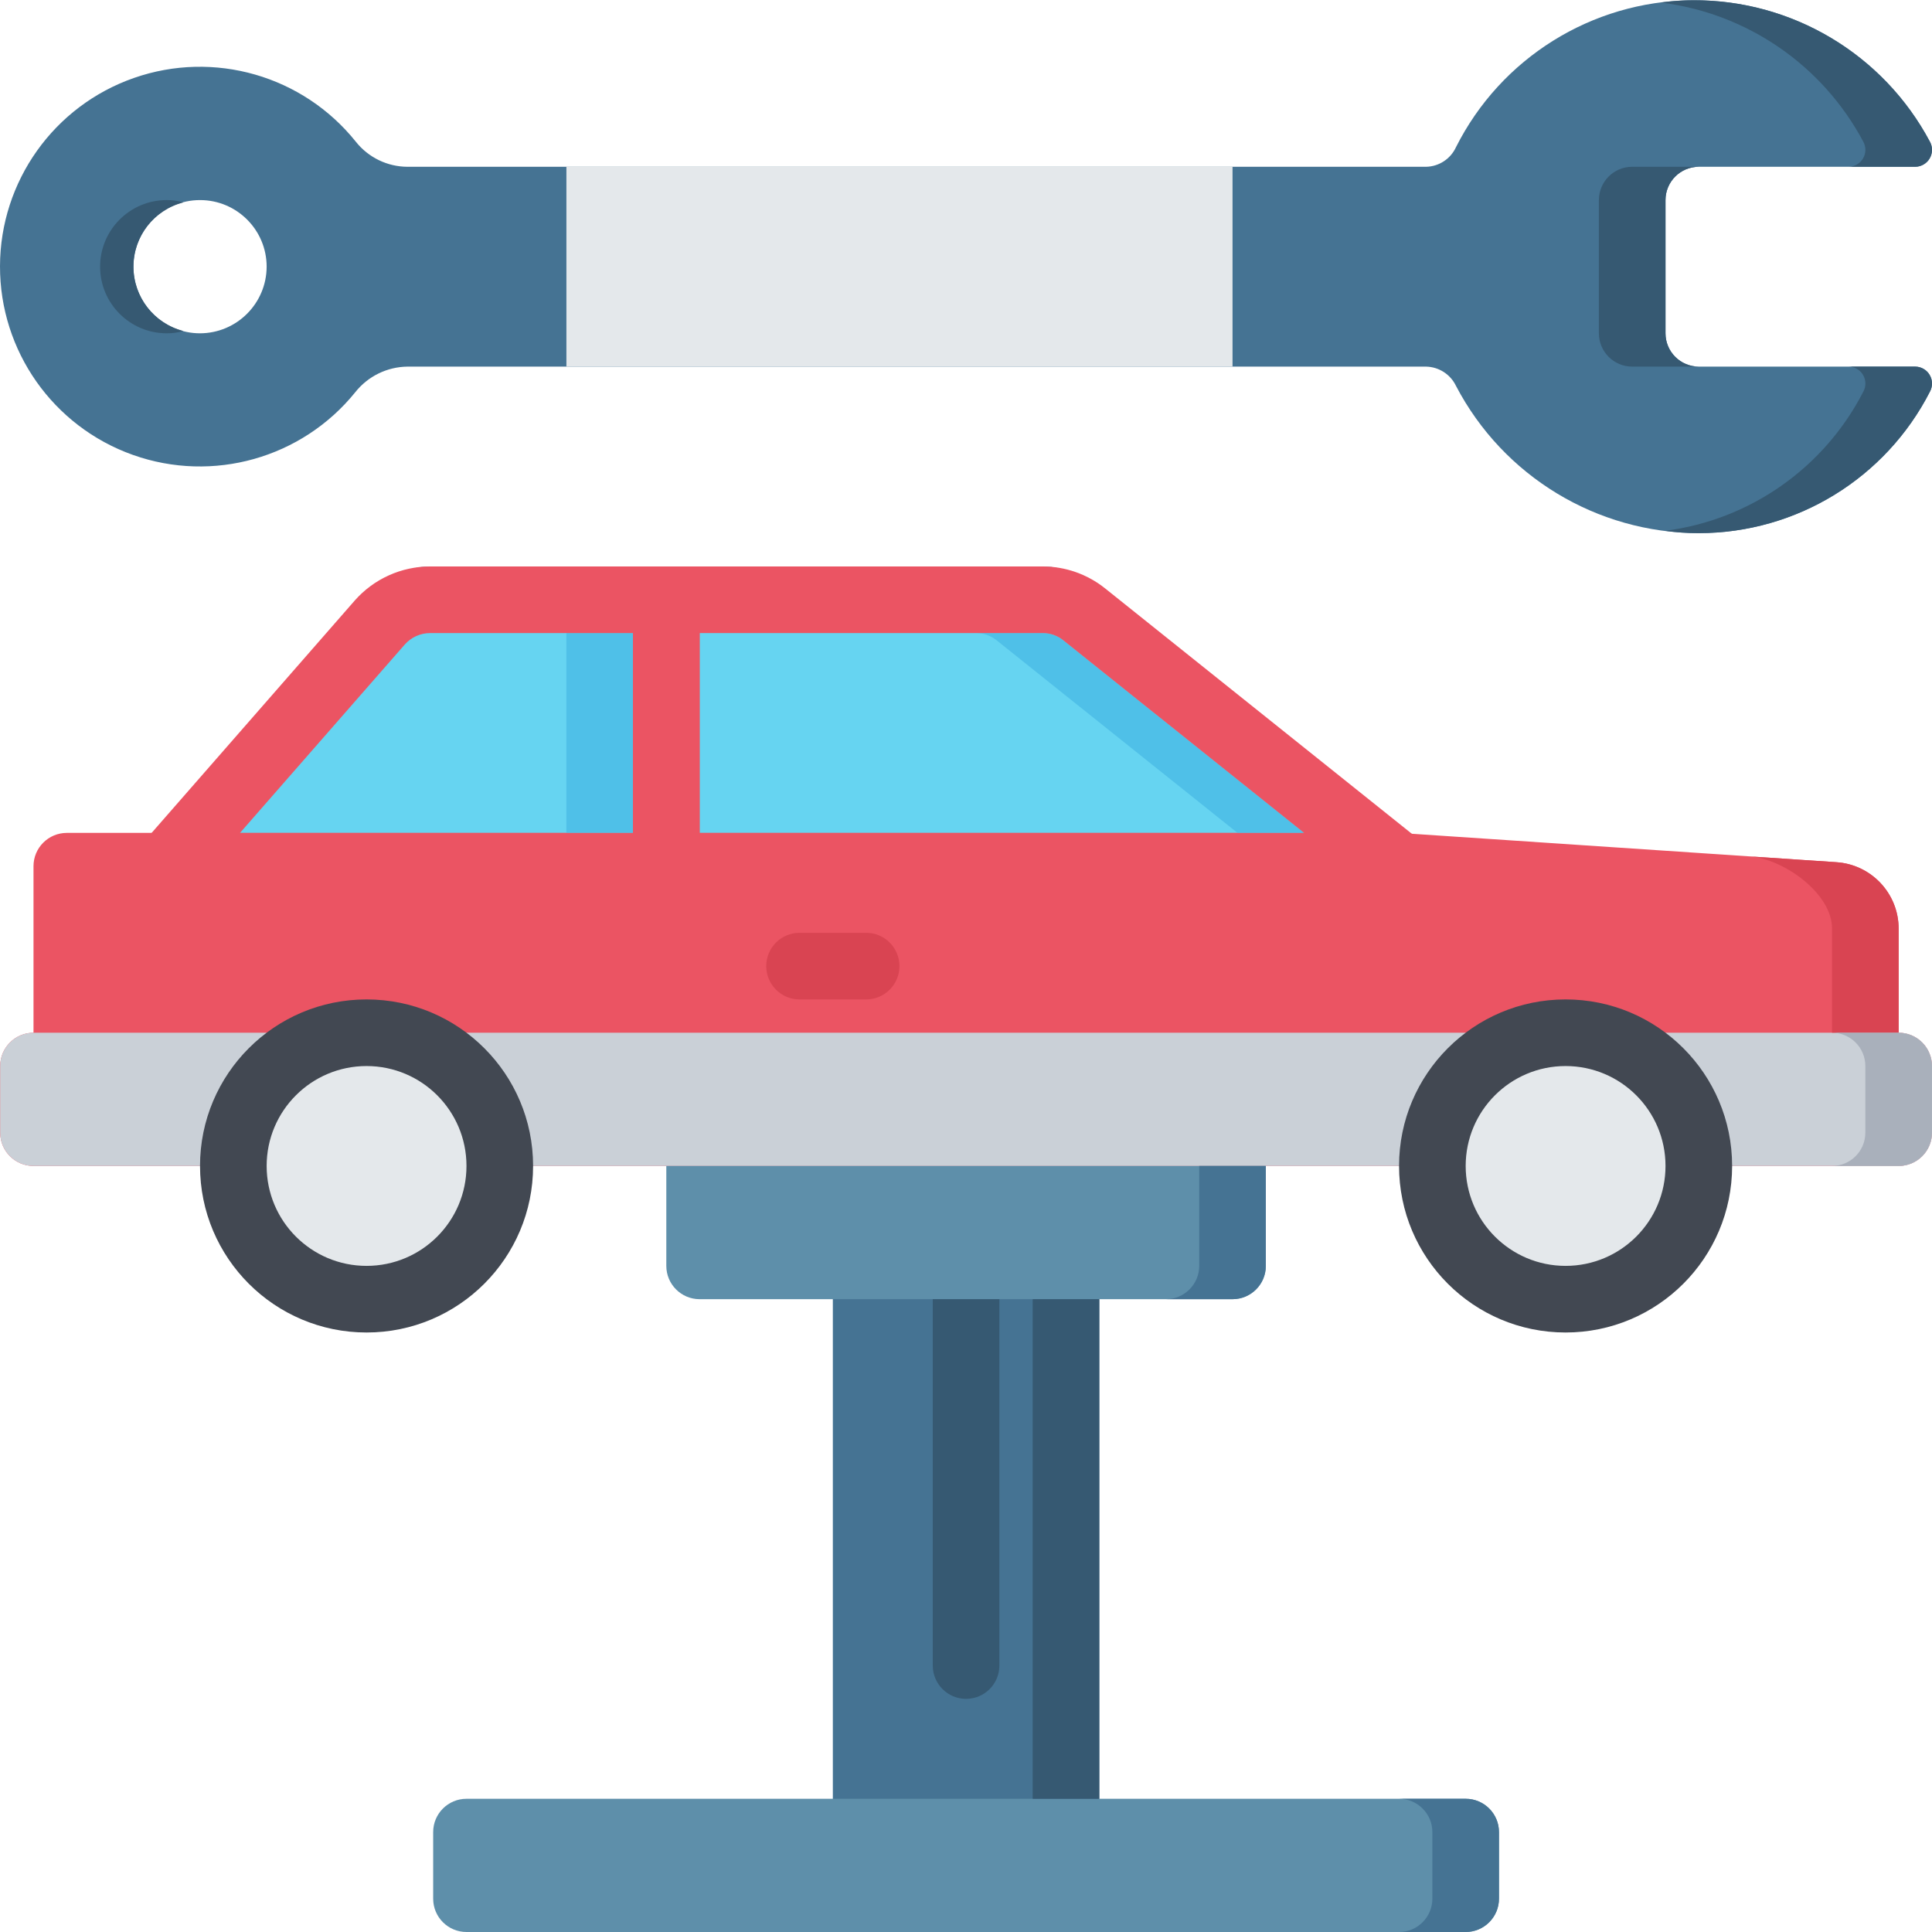
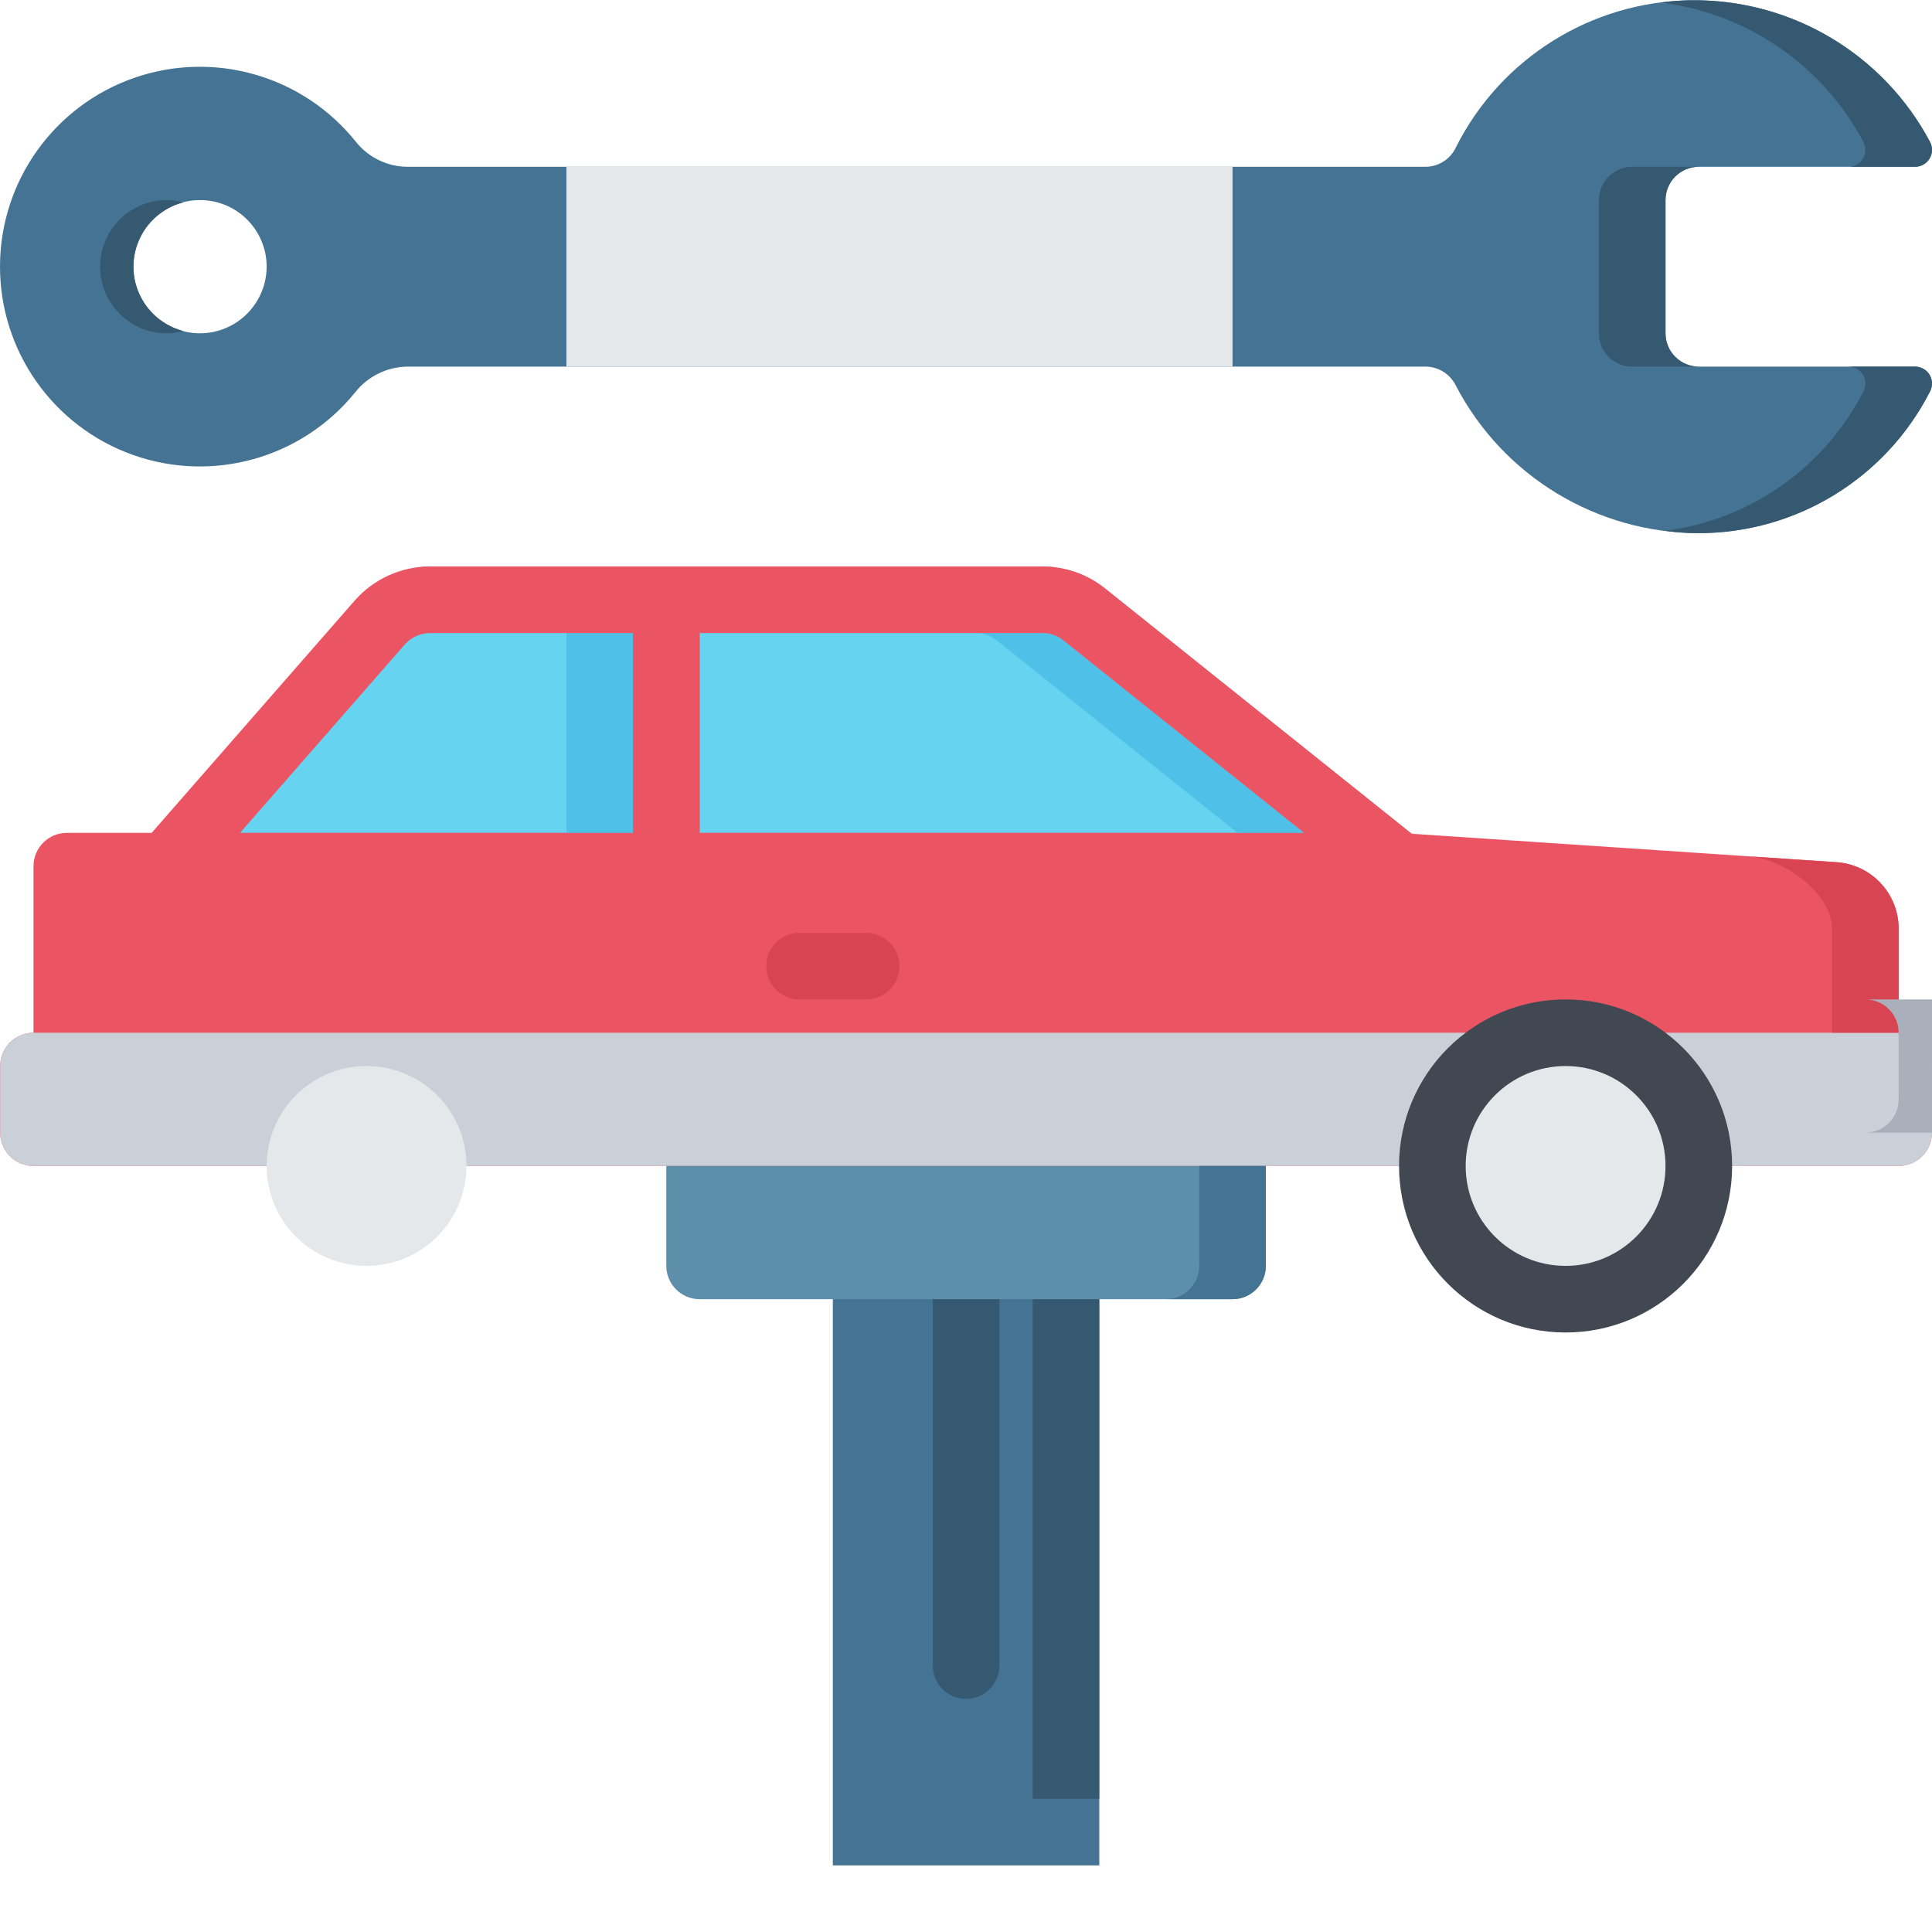
<svg xmlns="http://www.w3.org/2000/svg" height="512pt" viewBox="0 0 512.062 512" width="512pt">
  <path d="m220.738 326.652h70.621v167.727h-70.621zm0 0" fill="#457393" />
  <path d="m53.016 308.996h-44.137c-4.875 0-8.828-3.949-8.828-8.824v-17.656c0-4.875 3.953-8.828 8.828-8.828v-44.137c0-4.875 3.953-8.828 8.828-8.828h26.48l56.496-64.617c3.379-3.82 8.234-6.004 13.332-6.004h162.34c4.012-.008 7.906 1.363 11.031 3.883l83.422 66.738 115.906 7.766c9.266.605 16.48 8.281 16.508 17.57v27.629c4.875 0 8.828 3.953 8.828 8.828v17.656c0 4.875-3.953 8.824-8.828 8.824zm0 0" fill="#eb5463" />
  <path d="m370.809 220.723h-194.207v-70.621h99.754c4.012-.008 7.906 1.363 11.031 3.883zm0 0" fill="#66d4f1" />
  <path d="m176.602 150.102v70.621h-132.414l56.496-64.617c3.379-3.82 8.234-6.004 13.332-6.004zm0 0" fill="#66d4f1" />
  <path d="m8.879 273.688h494.344c4.875 0 8.828 3.953 8.828 8.828v17.656c0 4.875-3.953 8.824-8.828 8.824h-494.344c-4.875 0-8.828-3.949-8.828-8.824v-17.656c0-4.875 3.953-8.828 8.828-8.828zm0 0" fill="#cad0d7" />
-   <path d="m141.293 308.996c0 24.379-19.762 44.141-44.141 44.141-24.375 0-44.137-19.762-44.137-44.141 0-24.375 19.762-44.137 44.137-44.137 24.379 0 44.141 19.762 44.141 44.137zm0 0" fill="#424852" />
  <path d="m459.086 308.996c0 24.379-19.762 44.141-44.141 44.141-24.375 0-44.137-19.762-44.137-44.141 0-24.375 19.762-44.137 44.137-44.137 24.379 0 44.141 19.762 44.141 44.137zm0 0" fill="#424852" />
  <path d="m335.5 308.996v26.484c0 4.875-3.953 8.828-8.828 8.828h-141.242c-4.875 0-8.828-3.953-8.828-8.828v-26.484zm0 0" fill="#5e8faa" />
-   <path d="m123.637 476.723h264.828c4.875 0 8.828 3.953 8.828 8.828v17.652c0 4.875-3.953 8.828-8.828 8.828h-264.828c-4.875 0-8.828-3.953-8.828-8.828v-17.652c0-4.875 3.953-8.828 8.828-8.828zm0 0" fill="#5e8faa" />
  <path d="m507.637 97.137h-57.379c-4.875 0-8.828-3.953-8.828-8.828v-35.312c0-4.875 3.953-8.824 8.828-8.824h57.379c1.57-.023 3.016-.863 3.809-2.215.797-1.355.824-3.027.074-4.406-12.414-23.34-36.805-37.809-63.238-37.508-26.43.297-50.492 15.309-62.379 38.918-1.426 3.121-4.516 5.145-7.941 5.211h-269.949c-5.328-.016-10.363-2.453-13.684-6.621-14.035-17.547-37.613-24.332-58.824-16.922-21.215 7.406-35.445 27.391-35.504 49.863-.059 22.469 14.062 42.527 35.238 50.051 21.172 7.52 44.785.863 58.914-16.609 3.355-4.242 8.449-6.738 13.859-6.797h269.949c3.402.066 6.477 2.047 7.941 5.117 12.535 23.957 37.32 38.984 64.355 39.02 25.844-.016 49.5-14.504 61.262-37.516.75-1.383.723-3.055-.074-4.406-.793-1.355-2.238-2.195-3.809-2.215zm-454.621-8.828c-9.75 0-17.656-7.906-17.656-17.656s7.906-17.656 17.656-17.656 17.656 7.906 17.656 17.656c-.031 9.738-7.918 17.625-17.656 17.656zm0 0" fill="#457393" />
  <path d="m150.121 44.172h176.551v52.965h-176.551zm0 0" fill="#e4e8eb" />
  <g fill="#365972">
    <path d="m441.43 88.309v-35.312c0-4.875 3.953-8.824 8.828-8.824h-17.656c-4.875 0-8.828 3.949-8.828 8.824v35.312c0 4.875 3.953 8.828 8.828 8.828h17.656c-4.875 0-8.828-3.953-8.828-8.828zm66.207 8.828h-17.656c1.57.02 3.016.859 3.809 2.215.797 1.352.824 3.023.078 4.406-10.363 20.199-30.008 34-52.527 36.898 2.953.43 5.934.633 8.918.617 25.844-.016 49.5-14.504 61.262-37.516.75-1.383.723-3.055-.074-4.406-.793-1.355-2.238-2.195-3.809-2.215zm3.883-59.586c-12.266-23.082-36.27-37.512-62.41-37.52-2.984-.016-5.965.191-8.914.617 22.836 2.812 42.867 16.586 53.672 36.902.746 1.379.719 3.051-.078 4.406-.793 1.352-2.238 2.191-3.809 2.215h17.656c1.57-.023 3.016-.863 3.809-2.215.797-1.355.824-3.027.074-4.406zm0 0" />
    <path d="m48.602 87.691c-1.43.426-2.918.633-4.414.617-9.75 0-17.656-7.906-17.656-17.656s7.906-17.656 17.656-17.656c1.496-.016 2.984.191 4.414.621-7.785 1.988-13.23 9-13.23 17.035s5.445 15.047 13.23 17.039zm0 0" />
    <path d="m273.707 344.309h17.652v132.414h-17.652zm0 0" />
  </g>
  <path d="m335.5 308.996v26.484c0 4.875-3.953 8.828-8.828 8.828h-17.656c4.875 0 8.828-3.953 8.828-8.828v-26.484zm0 0" fill="#457393" />
-   <path d="m397.293 485.551v17.652c0 4.875-3.953 8.828-8.828 8.828h-17.656c4.875 0 8.828-3.953 8.828-8.828v-17.652c0-4.875-3.953-8.828-8.828-8.828h17.656c4.875 0 8.828 3.953 8.828 8.828zm0 0" fill="#457393" />
  <path d="m486.715 228.488c9.266.605 16.48 8.281 16.508 17.57v27.629h-17.656v-27.629c0-9.27-12.801-18.539-22.066-19.121zm0 0" fill="#d94452" />
-   <path d="m512.051 282.516v17.656c0 4.875-3.953 8.824-8.828 8.824h-17.656c4.875 0 8.828-3.949 8.828-8.824v-17.656c0-4.875-3.953-8.828-8.828-8.828h17.656c4.875 0 8.828 3.953 8.828 8.828zm0 0" fill="#a9b0bb" />
+   <path d="m512.051 282.516v17.656h-17.656c4.875 0 8.828-3.949 8.828-8.824v-17.656c0-4.875-3.953-8.828-8.828-8.828h17.656c4.875 0 8.828 3.953 8.828 8.828zm0 0" fill="#a9b0bb" />
  <path d="m345.648 220.723h-17.652l-63.824-51.023c-1.555-1.246-3.48-1.93-5.473-1.941h17.656c1.988.012 3.918.695 5.473 1.941zm0 0" fill="#4fc0e8" />
  <path d="m150.121 167.758h17.652v52.965h-17.652zm0 0" fill="#4fc0e8" />
  <path d="m264.879 344.309v97.102c0 4.875-3.953 8.828-8.828 8.828s-8.828-3.953-8.828-8.828v-97.102zm0 0" fill="#365972" />
  <path d="m229.566 264.859h-17.652c-4.879 0-8.828-3.953-8.828-8.828s3.949-8.828 8.828-8.828h17.652c4.875 0 8.828 3.953 8.828 8.828s-3.953 8.828-8.828 8.828zm0 0" fill="#d94452" />
  <path d="m370.809 238.379h-194.207c-4.875 0-8.828-3.953-8.828-8.828v-70.621c0-4.875 3.953-8.828 8.828-8.828h99.754c6.027.004 11.875 2.066 16.578 5.844l83.391 66.711c2.93 2.34 4.059 6.277 2.82 9.816-1.242 3.539-4.586 5.906-8.336 5.906zm-185.379-17.656h160.211l-63.77-51.008c-1.555-1.273-3.508-1.969-5.516-1.957h-90.926zm0 0" fill="#eb5463" />
  <path d="m176.602 238.379h-132.414c-3.461-.004-6.605-2.027-8.035-5.18-1.434-3.152-.891-6.852 1.391-9.457l56.496-64.629c5.059-5.727 12.332-9.008 19.977-9.012h62.586c4.875 0 8.828 3.953 8.828 8.828v70.621c0 2.34-.93 4.586-2.586 6.242-1.656 1.652-3.902 2.586-6.242 2.586zm-112.992-17.656h104.164v-52.965h-53.758c-2.57 0-5.012 1.098-6.719 3.016zm0 0" fill="#eb5463" />
  <path d="m123.637 308.996c0 14.629-11.855 26.484-26.484 26.484-14.625 0-26.48-11.855-26.48-26.484 0-14.625 11.855-26.48 26.48-26.48 14.629 0 26.484 11.855 26.484 26.48zm0 0" fill="#e4e8eb" />
  <path d="m441.43 308.996c0 14.629-11.855 26.484-26.484 26.484-14.625 0-26.48-11.855-26.48-26.484 0-14.625 11.855-26.48 26.48-26.48 14.629 0 26.484 11.855 26.484 26.48zm0 0" fill="#e4e8eb" />
</svg>